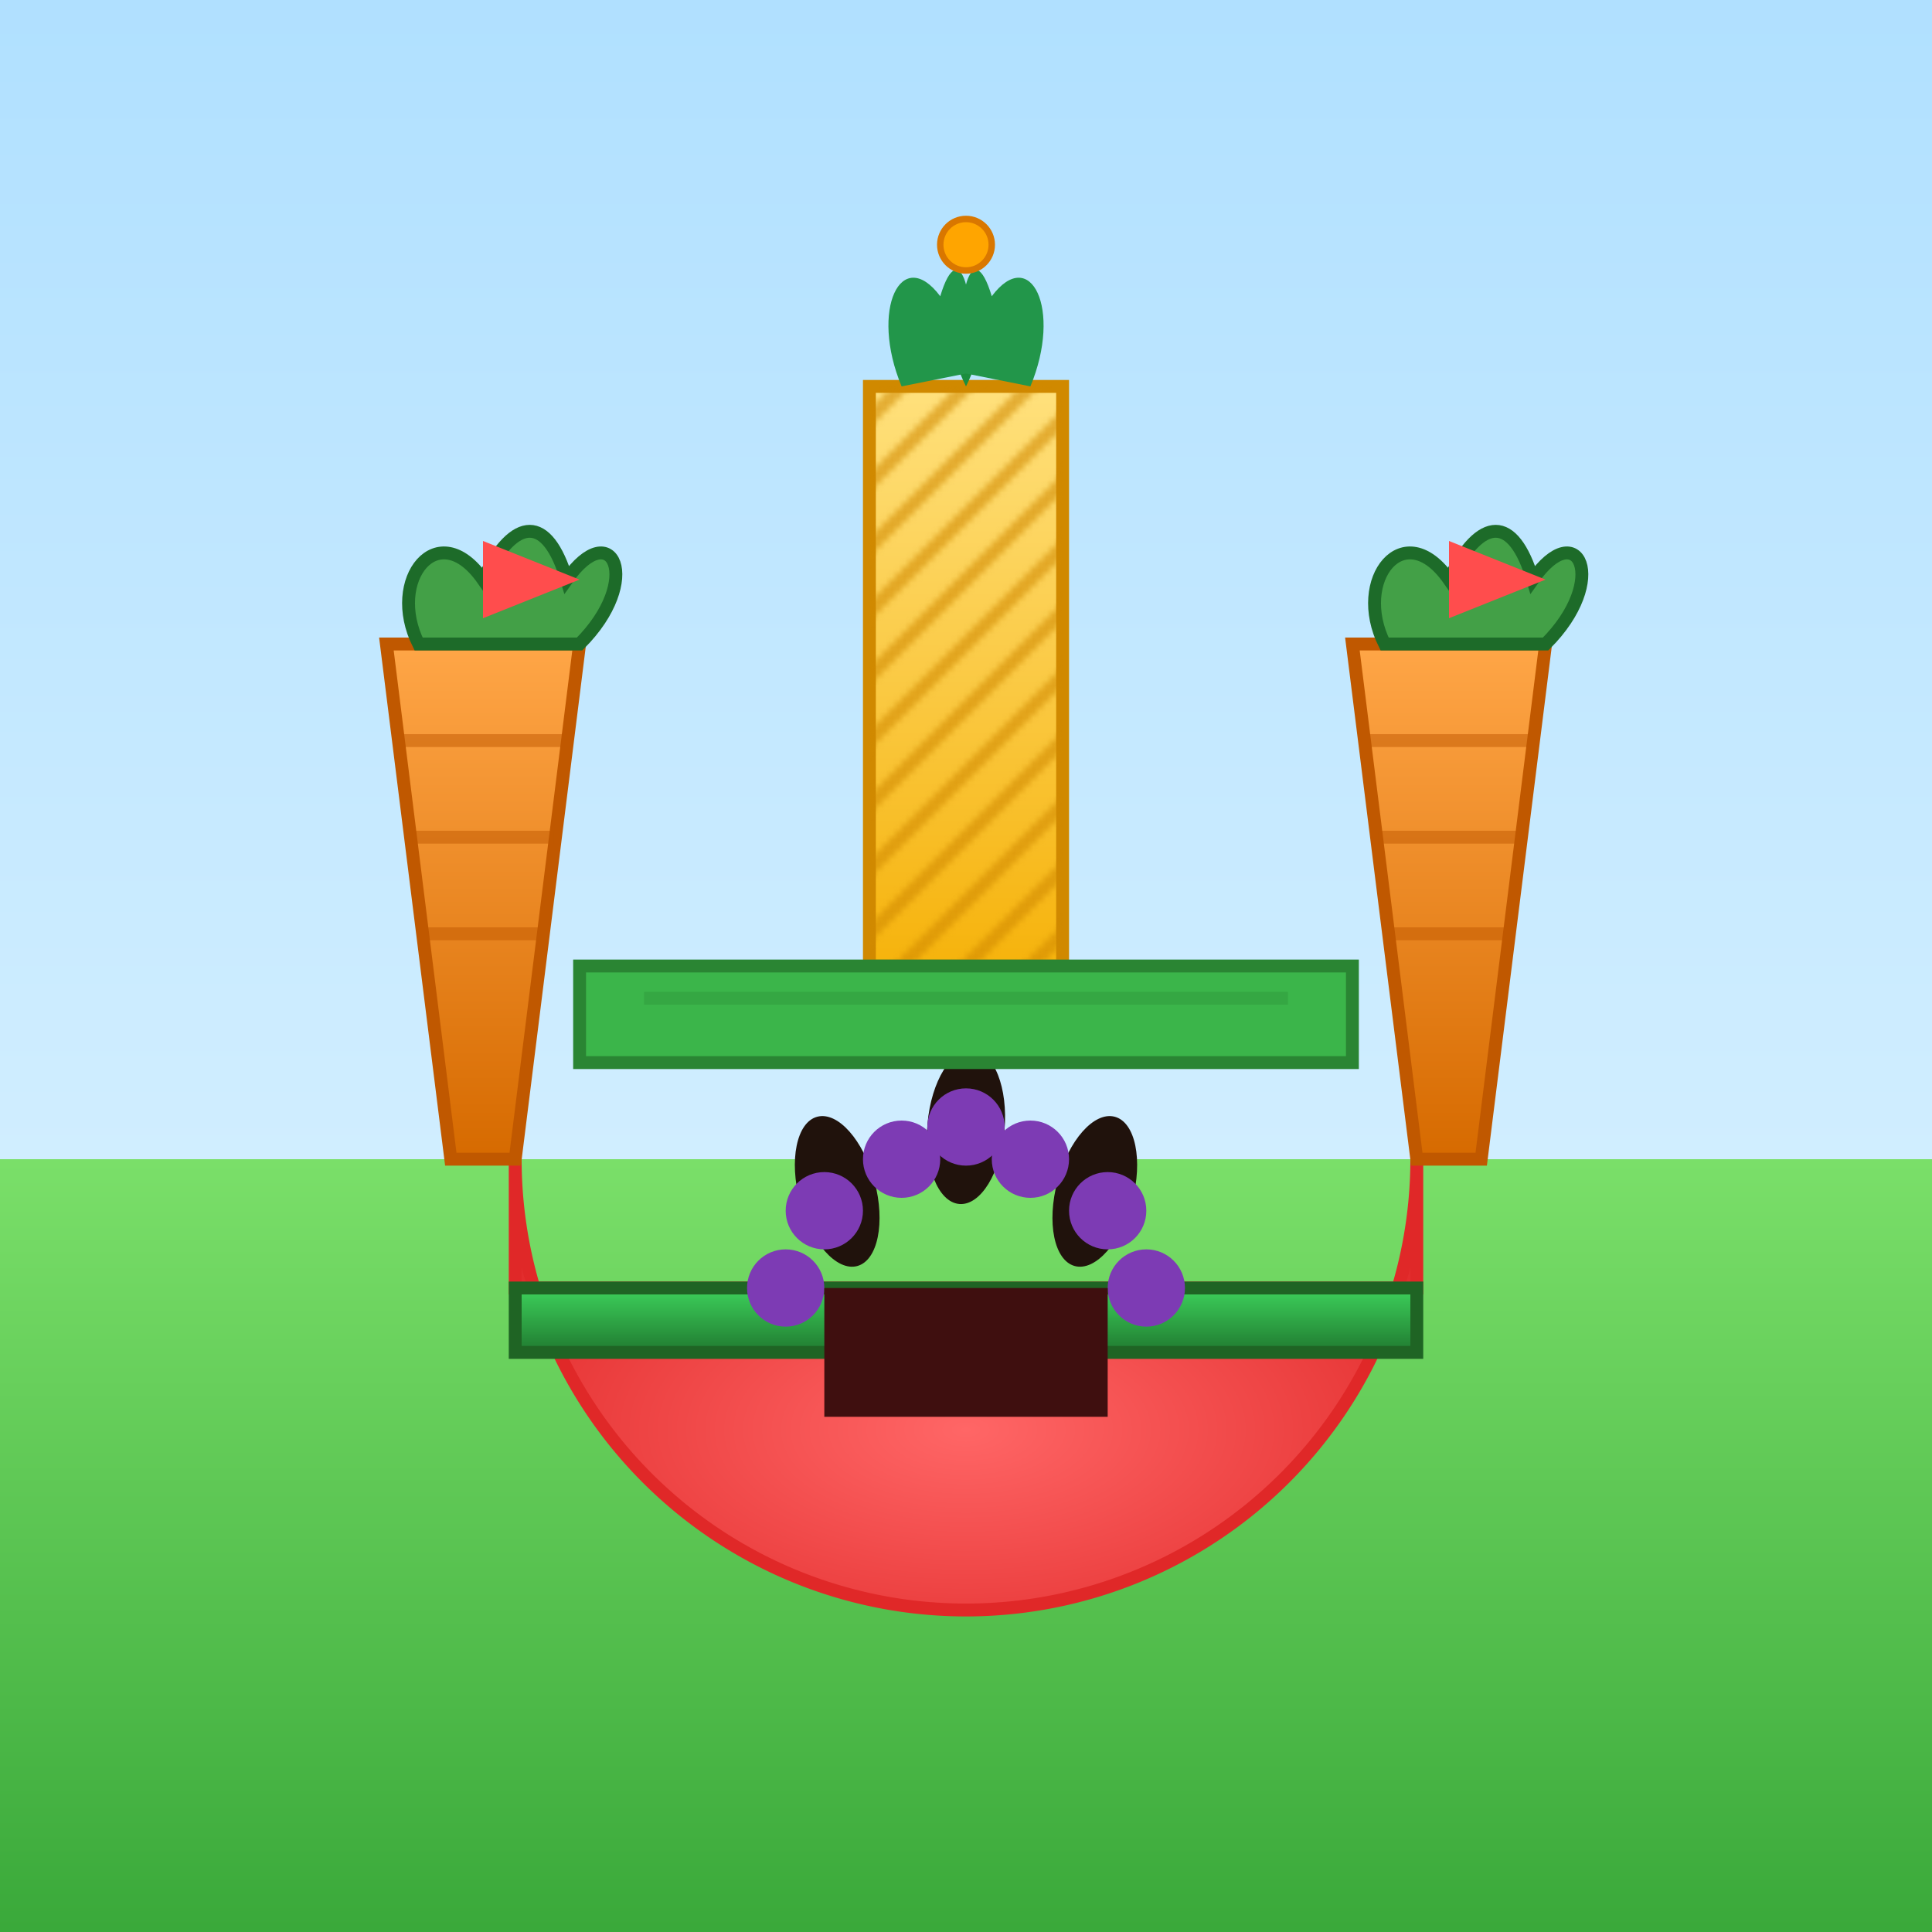
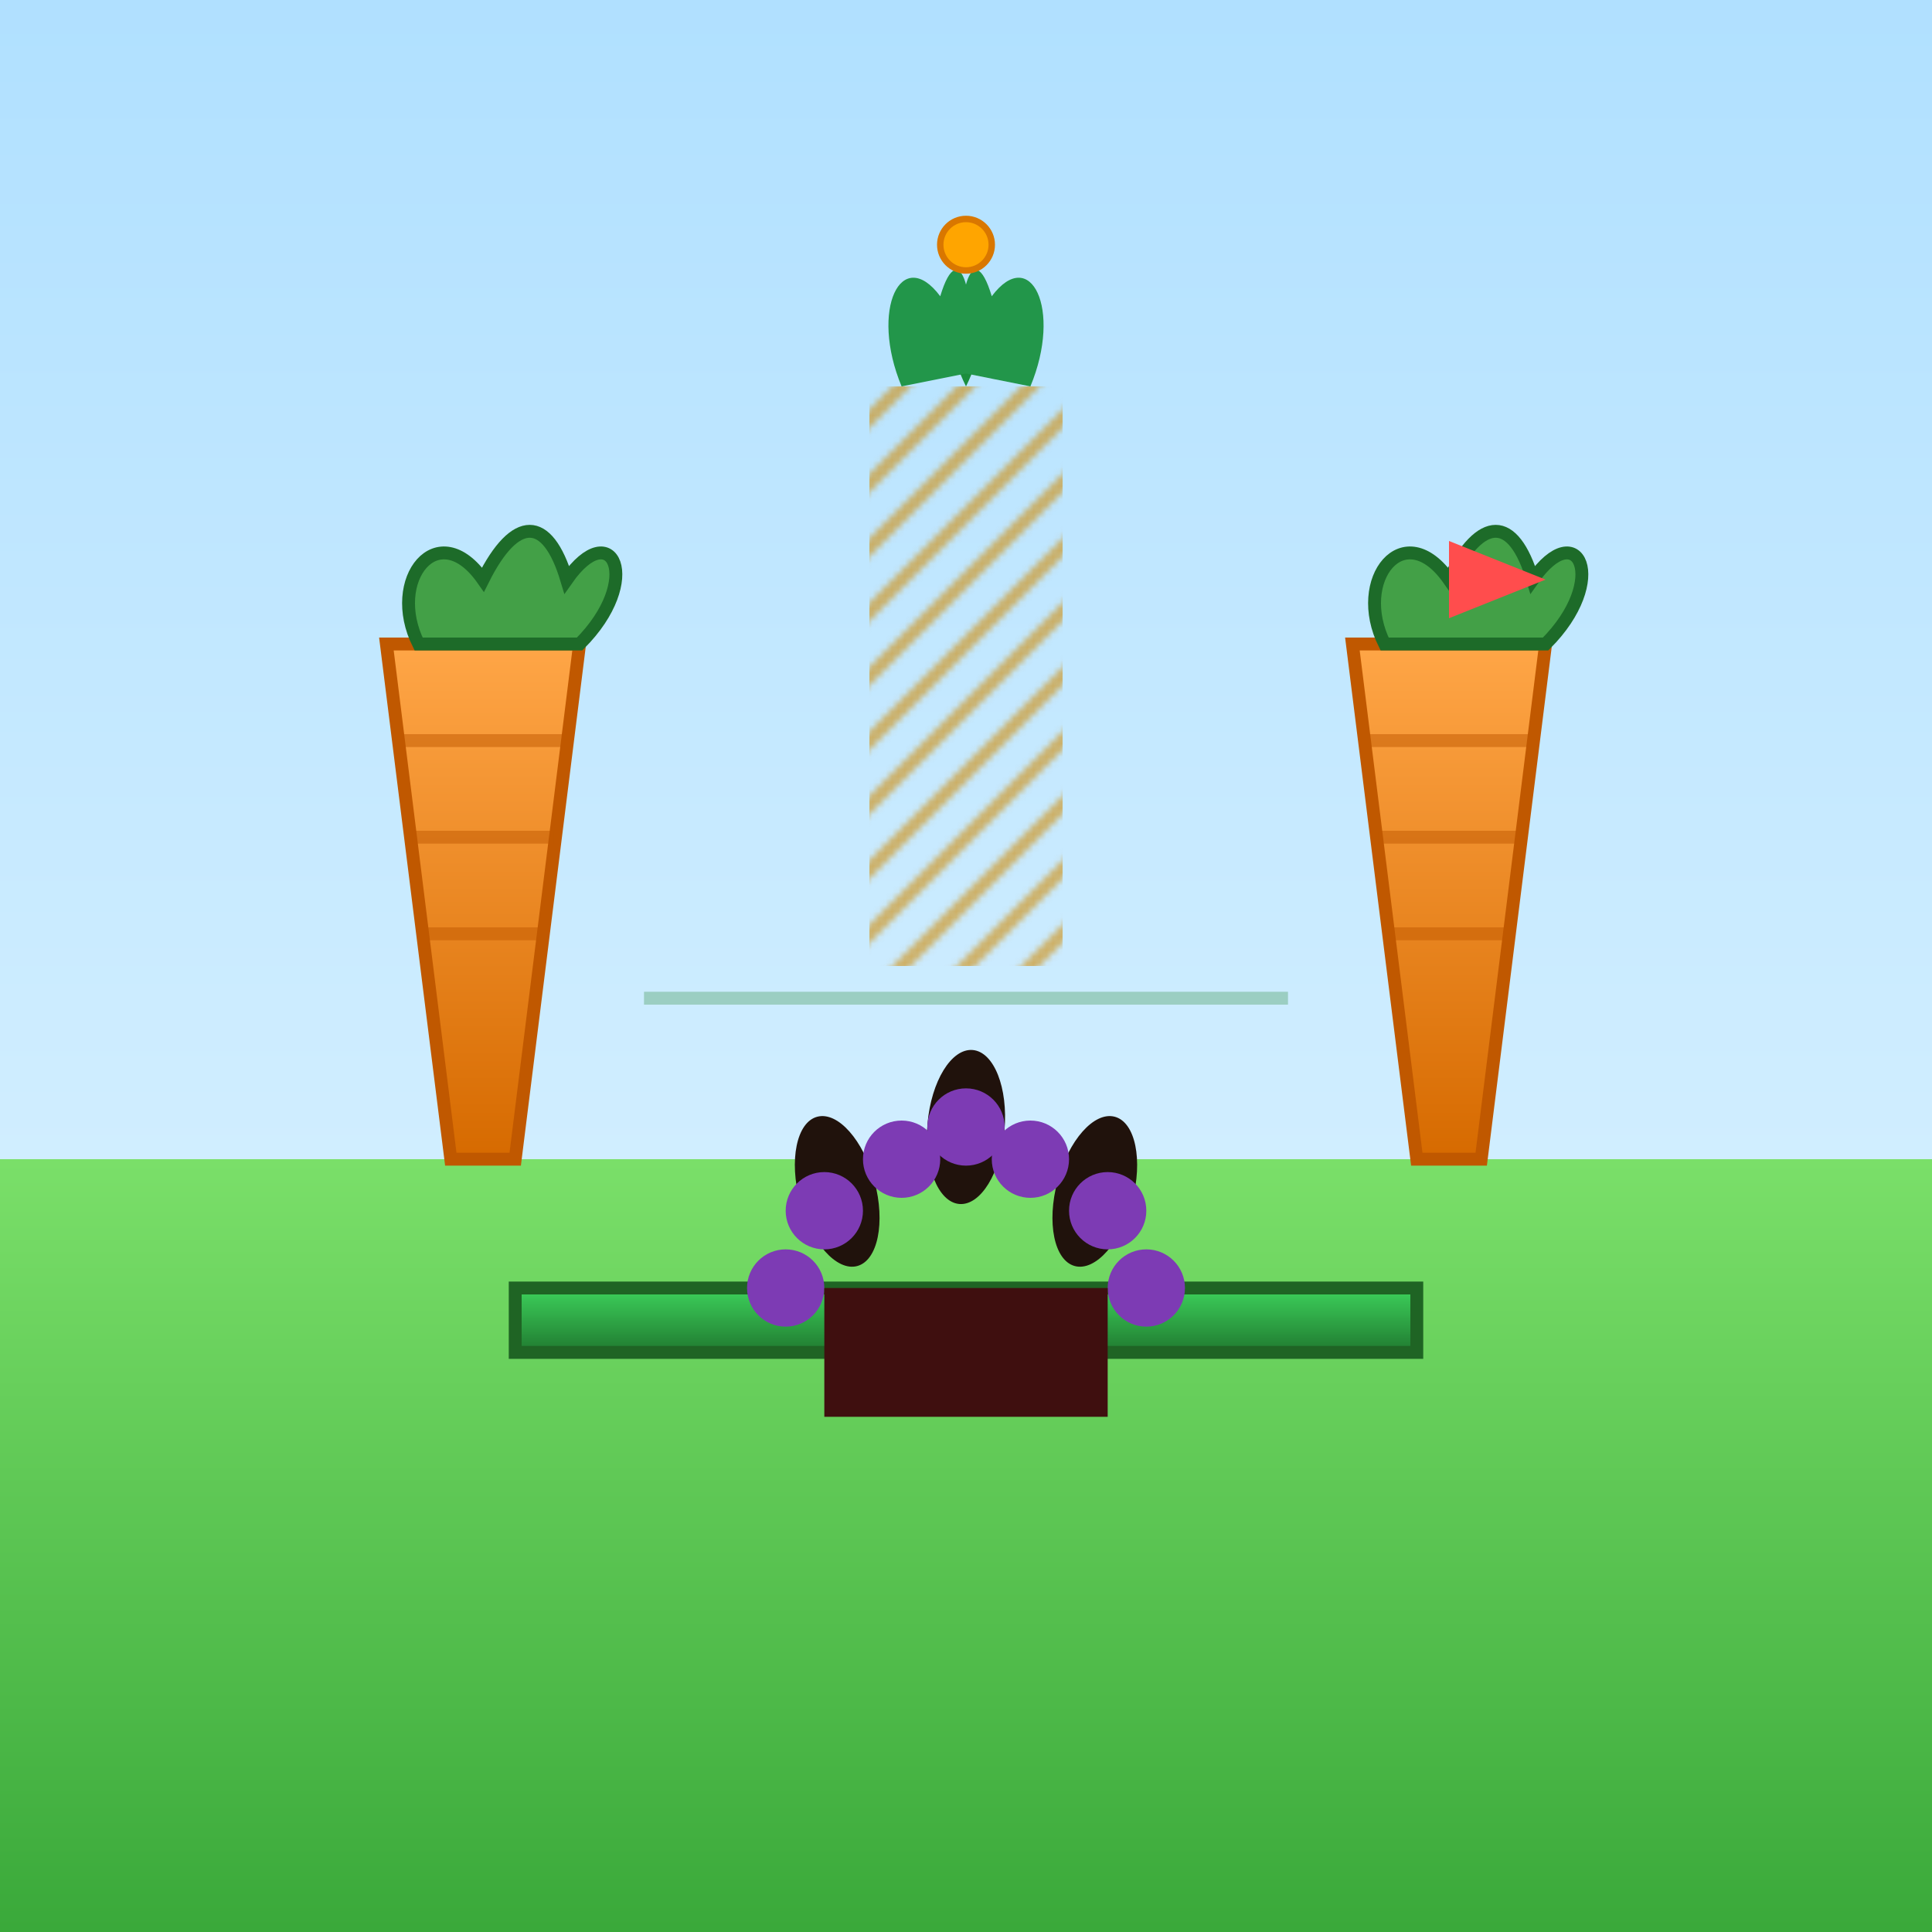
<svg xmlns="http://www.w3.org/2000/svg" viewBox="0 0 300 300">
  <defs>
    <linearGradient id="sky" x1="0" y1="0" x2="0" y2="1">
      <stop offset="0%" stop-color="#b0e0ff" />
      <stop offset="100%" stop-color="#e6f7ff" />
    </linearGradient>
    <linearGradient id="ground" x1="0" y1="0" x2="0" y2="1">
      <stop offset="0%" stop-color="#7adf69" />
      <stop offset="100%" stop-color="#3aa93a" />
    </linearGradient>
    <linearGradient id="carrotGrad" x1="0" y1="0" x2="0" y2="1">
      <stop offset="0%" stop-color="#ffa647" />
      <stop offset="100%" stop-color="#d66a00" />
    </linearGradient>
    <radialGradient id="waterRed" cx="0.5" cy="0.6" r="0.65">
      <stop offset="0%" stop-color="#ff6666" />
      <stop offset="100%" stop-color="#e02828" />
    </radialGradient>
    <linearGradient id="rindGrad" x1="0" y1="0" x2="0" y2="1">
      <stop offset="0%" stop-color="#3dd15b" />
      <stop offset="100%" stop-color="#207a30" />
    </linearGradient>
    <linearGradient id="pineappleGrad" x1="0" y1="0" x2="0" y2="1">
      <stop offset="0%" stop-color="#ffe17d" />
      <stop offset="100%" stop-color="#f6b30c" />
    </linearGradient>
    <pattern id="pineapplePattern" width="10" height="10" patternUnits="userSpaceOnUse">
      <path d="M0 10L10 0" stroke="#d08900" stroke-width="2" />
      <path d="M-5 5L5 -5" stroke="#d08900" stroke-width="2" />
      <path d="M5 15L15 5" stroke="#d08900" stroke-width="2" />
    </pattern>
  </defs>
  <rect width="300" height="300" fill="url(#sky)" />
  <rect y="180" width="300" height="120" fill="url(#ground)" />
  <g>
-     <path d="M80 180 A70 70 0 0 0 220 180 L220 200 L80 200Z" fill="url(#waterRed)" stroke="#e02828" stroke-width="2" />
    <path d="M80 200 L220 200 L220 210 L80 210Z" fill="url(#rindGrad)" stroke="#1f6424" stroke-width="2" />
    <ellipse cx="130" cy="185" rx="6" ry="12" fill="#20120c" transform="rotate(-15 130 185)" />
    <ellipse cx="150" cy="175" rx="6" ry="12" fill="#20120c" transform="rotate(5 150 175)" />
    <ellipse cx="170" cy="185" rx="6" ry="12" fill="#20120c" transform="rotate(15 170 185)" />
  </g>
  <g>
    <path d="M60 100 L90 100 L80 180 L70 180Z" fill="url(#carrotGrad)" stroke="#c05800" stroke-width="2" />
    <line x1="62" y1="115" x2="88" y2="115" stroke="#c05800" stroke-width="2" opacity="0.5" />
    <line x1="64" y1="130" x2="86" y2="130" stroke="#c05800" stroke-width="2" opacity="0.5" />
    <line x1="66" y1="145" x2="84" y2="145" stroke="#c05800" stroke-width="2" opacity="0.5" />
    <path d="M65 100 C60 90 68 80 75 90 C80 80 85 80 88 90 C95 80 100 90 90 100Z" fill="#43a047" stroke="#1d6b29" stroke-width="2" />
-     <polygon points="75,84 90,90 75,96" fill="#ff4d4d" />
  </g>
  <g>
    <path d="M210 100 L240 100 L230 180 L220 180Z" fill="url(#carrotGrad)" stroke="#c05800" stroke-width="2" />
    <line x1="212" y1="115" x2="238" y2="115" stroke="#c05800" stroke-width="2" opacity="0.5" />
    <line x1="214" y1="130" x2="236" y2="130" stroke="#c05800" stroke-width="2" opacity="0.5" />
    <line x1="216" y1="145" x2="234" y2="145" stroke="#c05800" stroke-width="2" opacity="0.5" />
    <path d="M215 100 C210 90 218 80 225 90 C230 80 235 80 238 90 C245 80 250 90 240 100Z" fill="#43a047" stroke="#1d6b29" stroke-width="2" />
    <polygon points="225,84 240,90 225,96" fill="#ff4d4d" />
  </g>
  <g>
-     <rect x="135" y="60" width="30" height="90" fill="url(#pineappleGrad)" stroke="#d08900" stroke-width="2" />
    <rect x="135" y="60" width="30" height="90" fill="url(#pineapplePattern)" opacity="0.6" />
    <path d="M150 60 C145 50 148 40 150 45 C152 40 155 50 150 60Z" fill="#1b8e3e" />
    <path d="M140 60 C135 48 140 38 146 46 C149 36 152 46 150 58Z" fill="#22964a" />
    <path d="M160 60 C165 48 160 38 154 46 C151 36 148 46 150 58Z" fill="#22964a" />
    <circle cx="150" cy="38" r="4" fill="#ffa500" stroke="#d97700" stroke-width="1" />
  </g>
-   <rect x="90" y="150" width="120" height="15" fill="#3bb54a" stroke="#2a8533" stroke-width="2" />
  <line x1="100" y1="155" x2="200" y2="155" stroke="#2a8533" stroke-width="2" opacity="0.3" />
  <g>
    <circle cx="122" cy="200" r="6" fill="#7d3bb4" />
    <circle cx="128" cy="188" r="6" fill="#7d3bb4" />
    <circle cx="140" cy="180" r="6" fill="#7d3bb4" />
    <circle cx="150" cy="175" r="6" fill="#7d3bb4" />
    <circle cx="160" cy="180" r="6" fill="#7d3bb4" />
    <circle cx="172" cy="188" r="6" fill="#7d3bb4" />
    <circle cx="178" cy="200" r="6" fill="#7d3bb4" />
    <rect x="128" y="200" width="44" height="20" fill="#3f0f0f" />
  </g>
</svg>